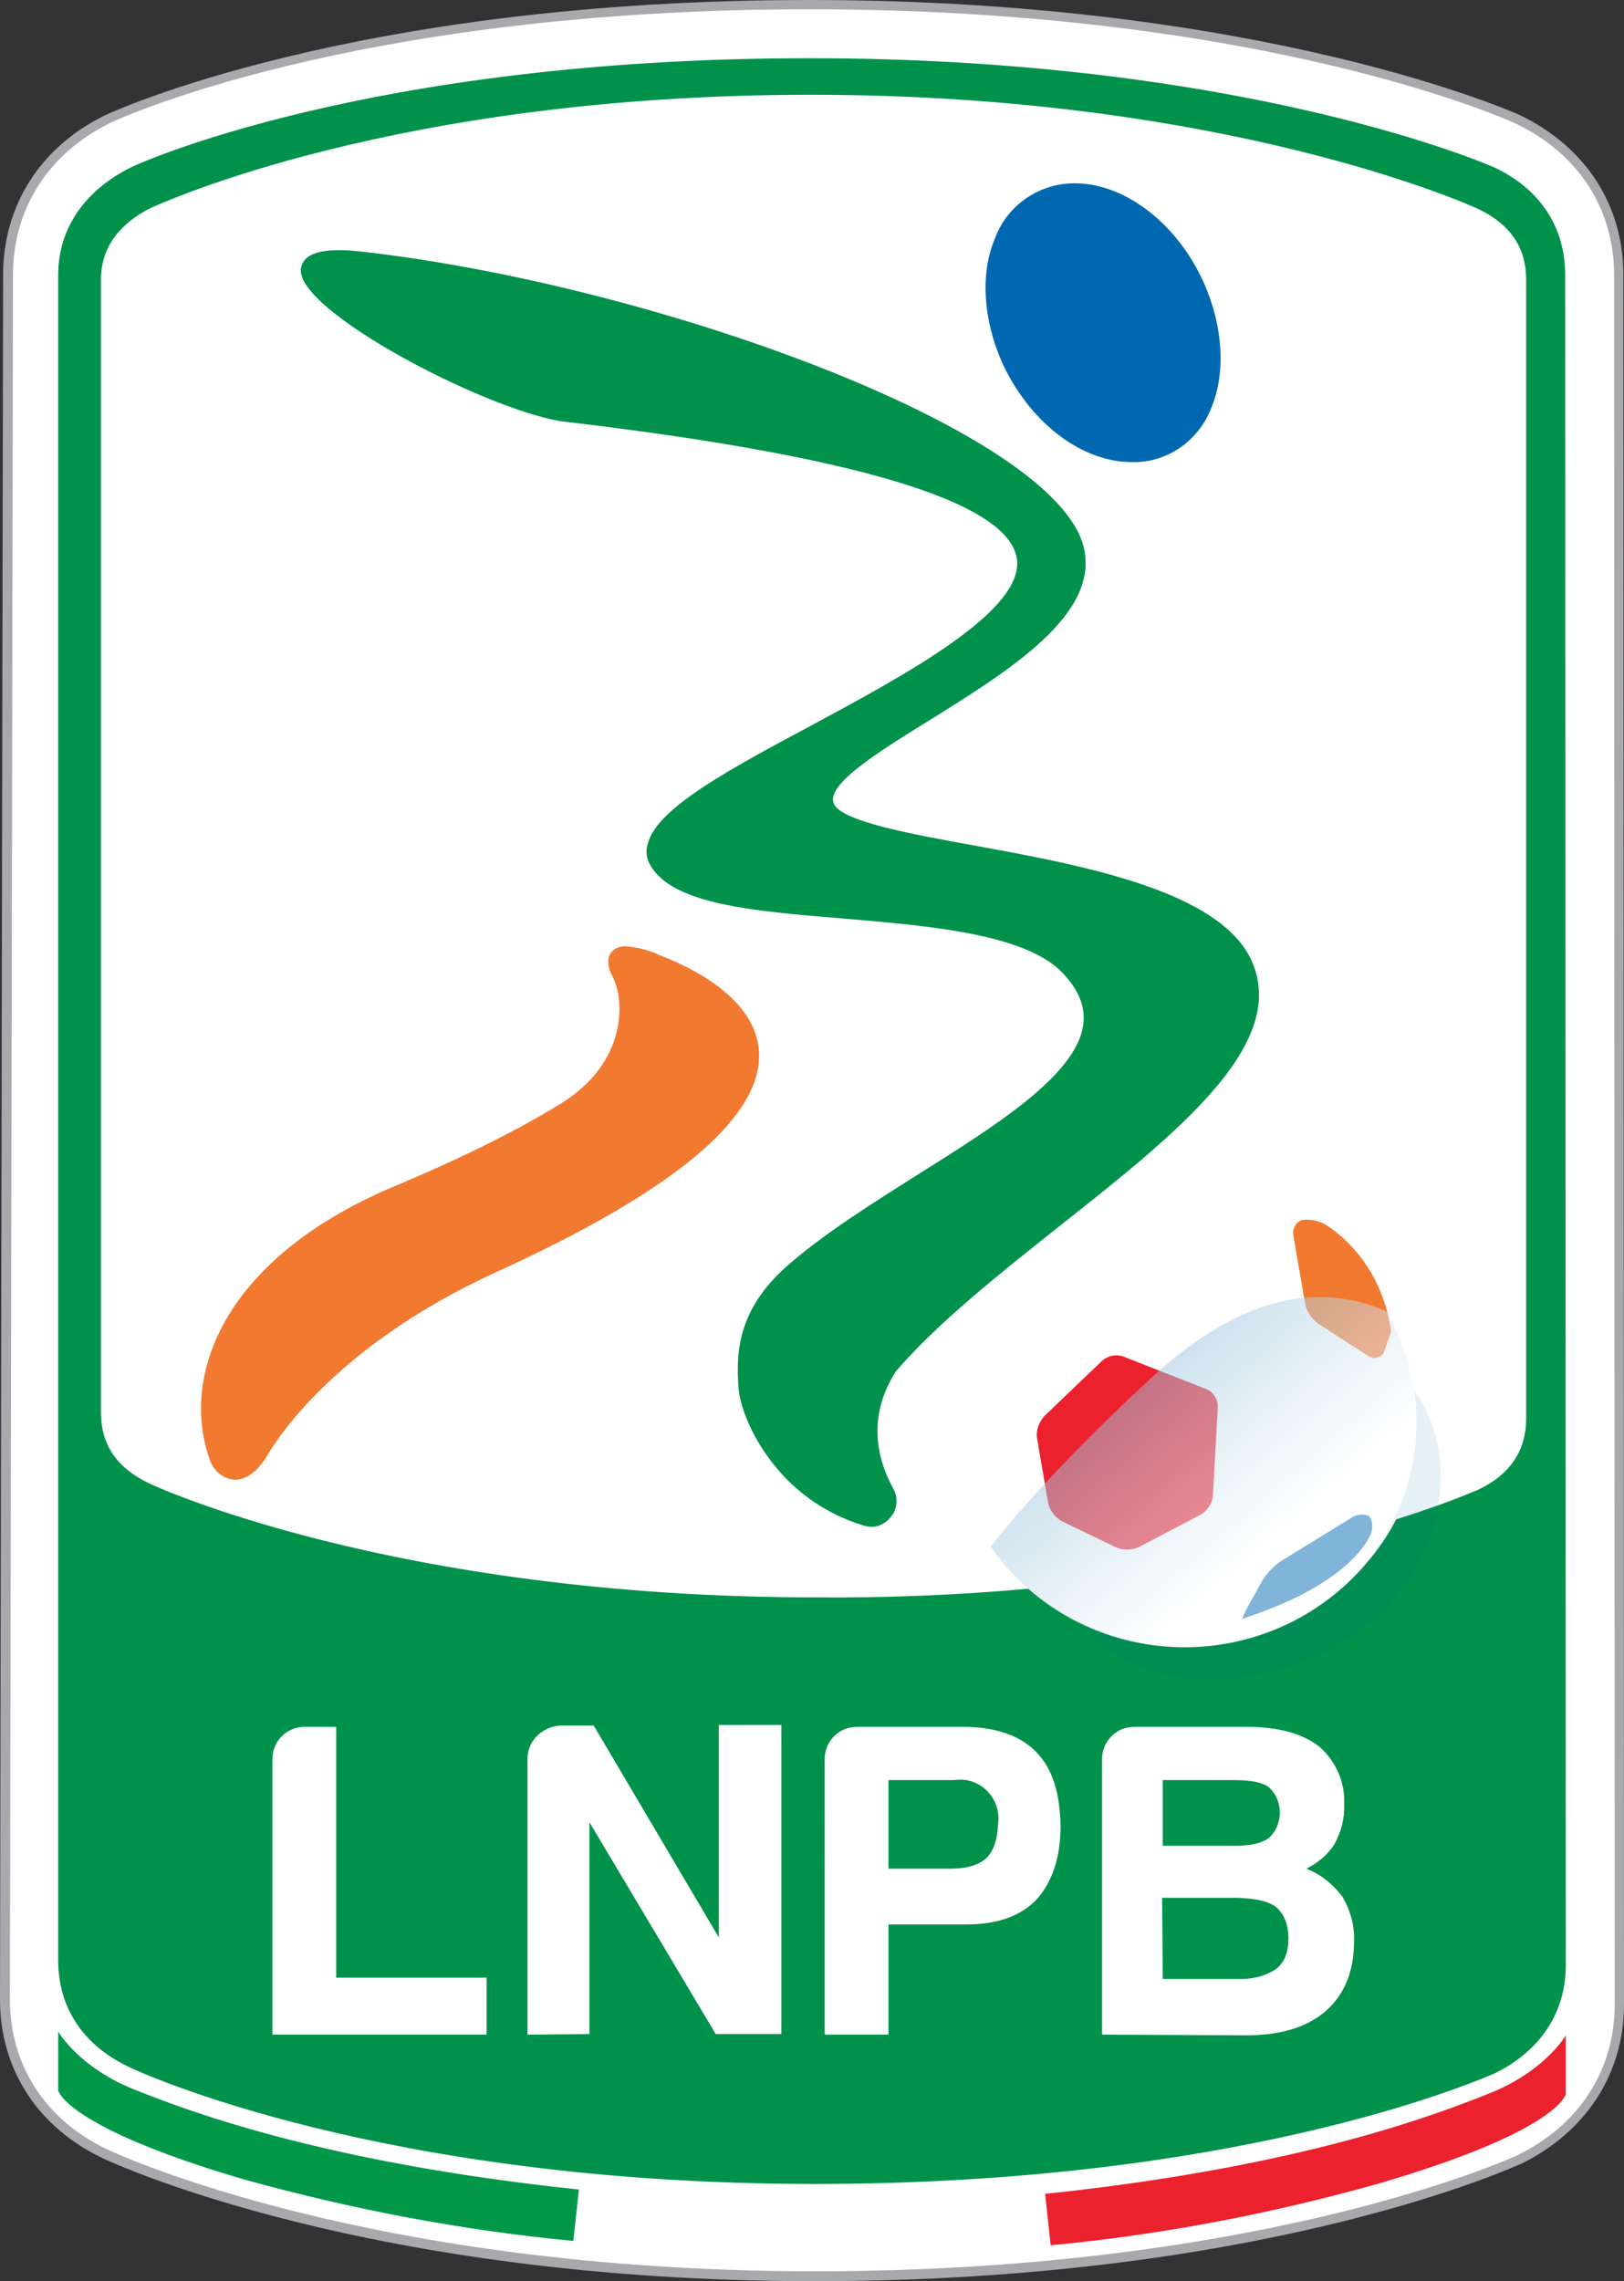
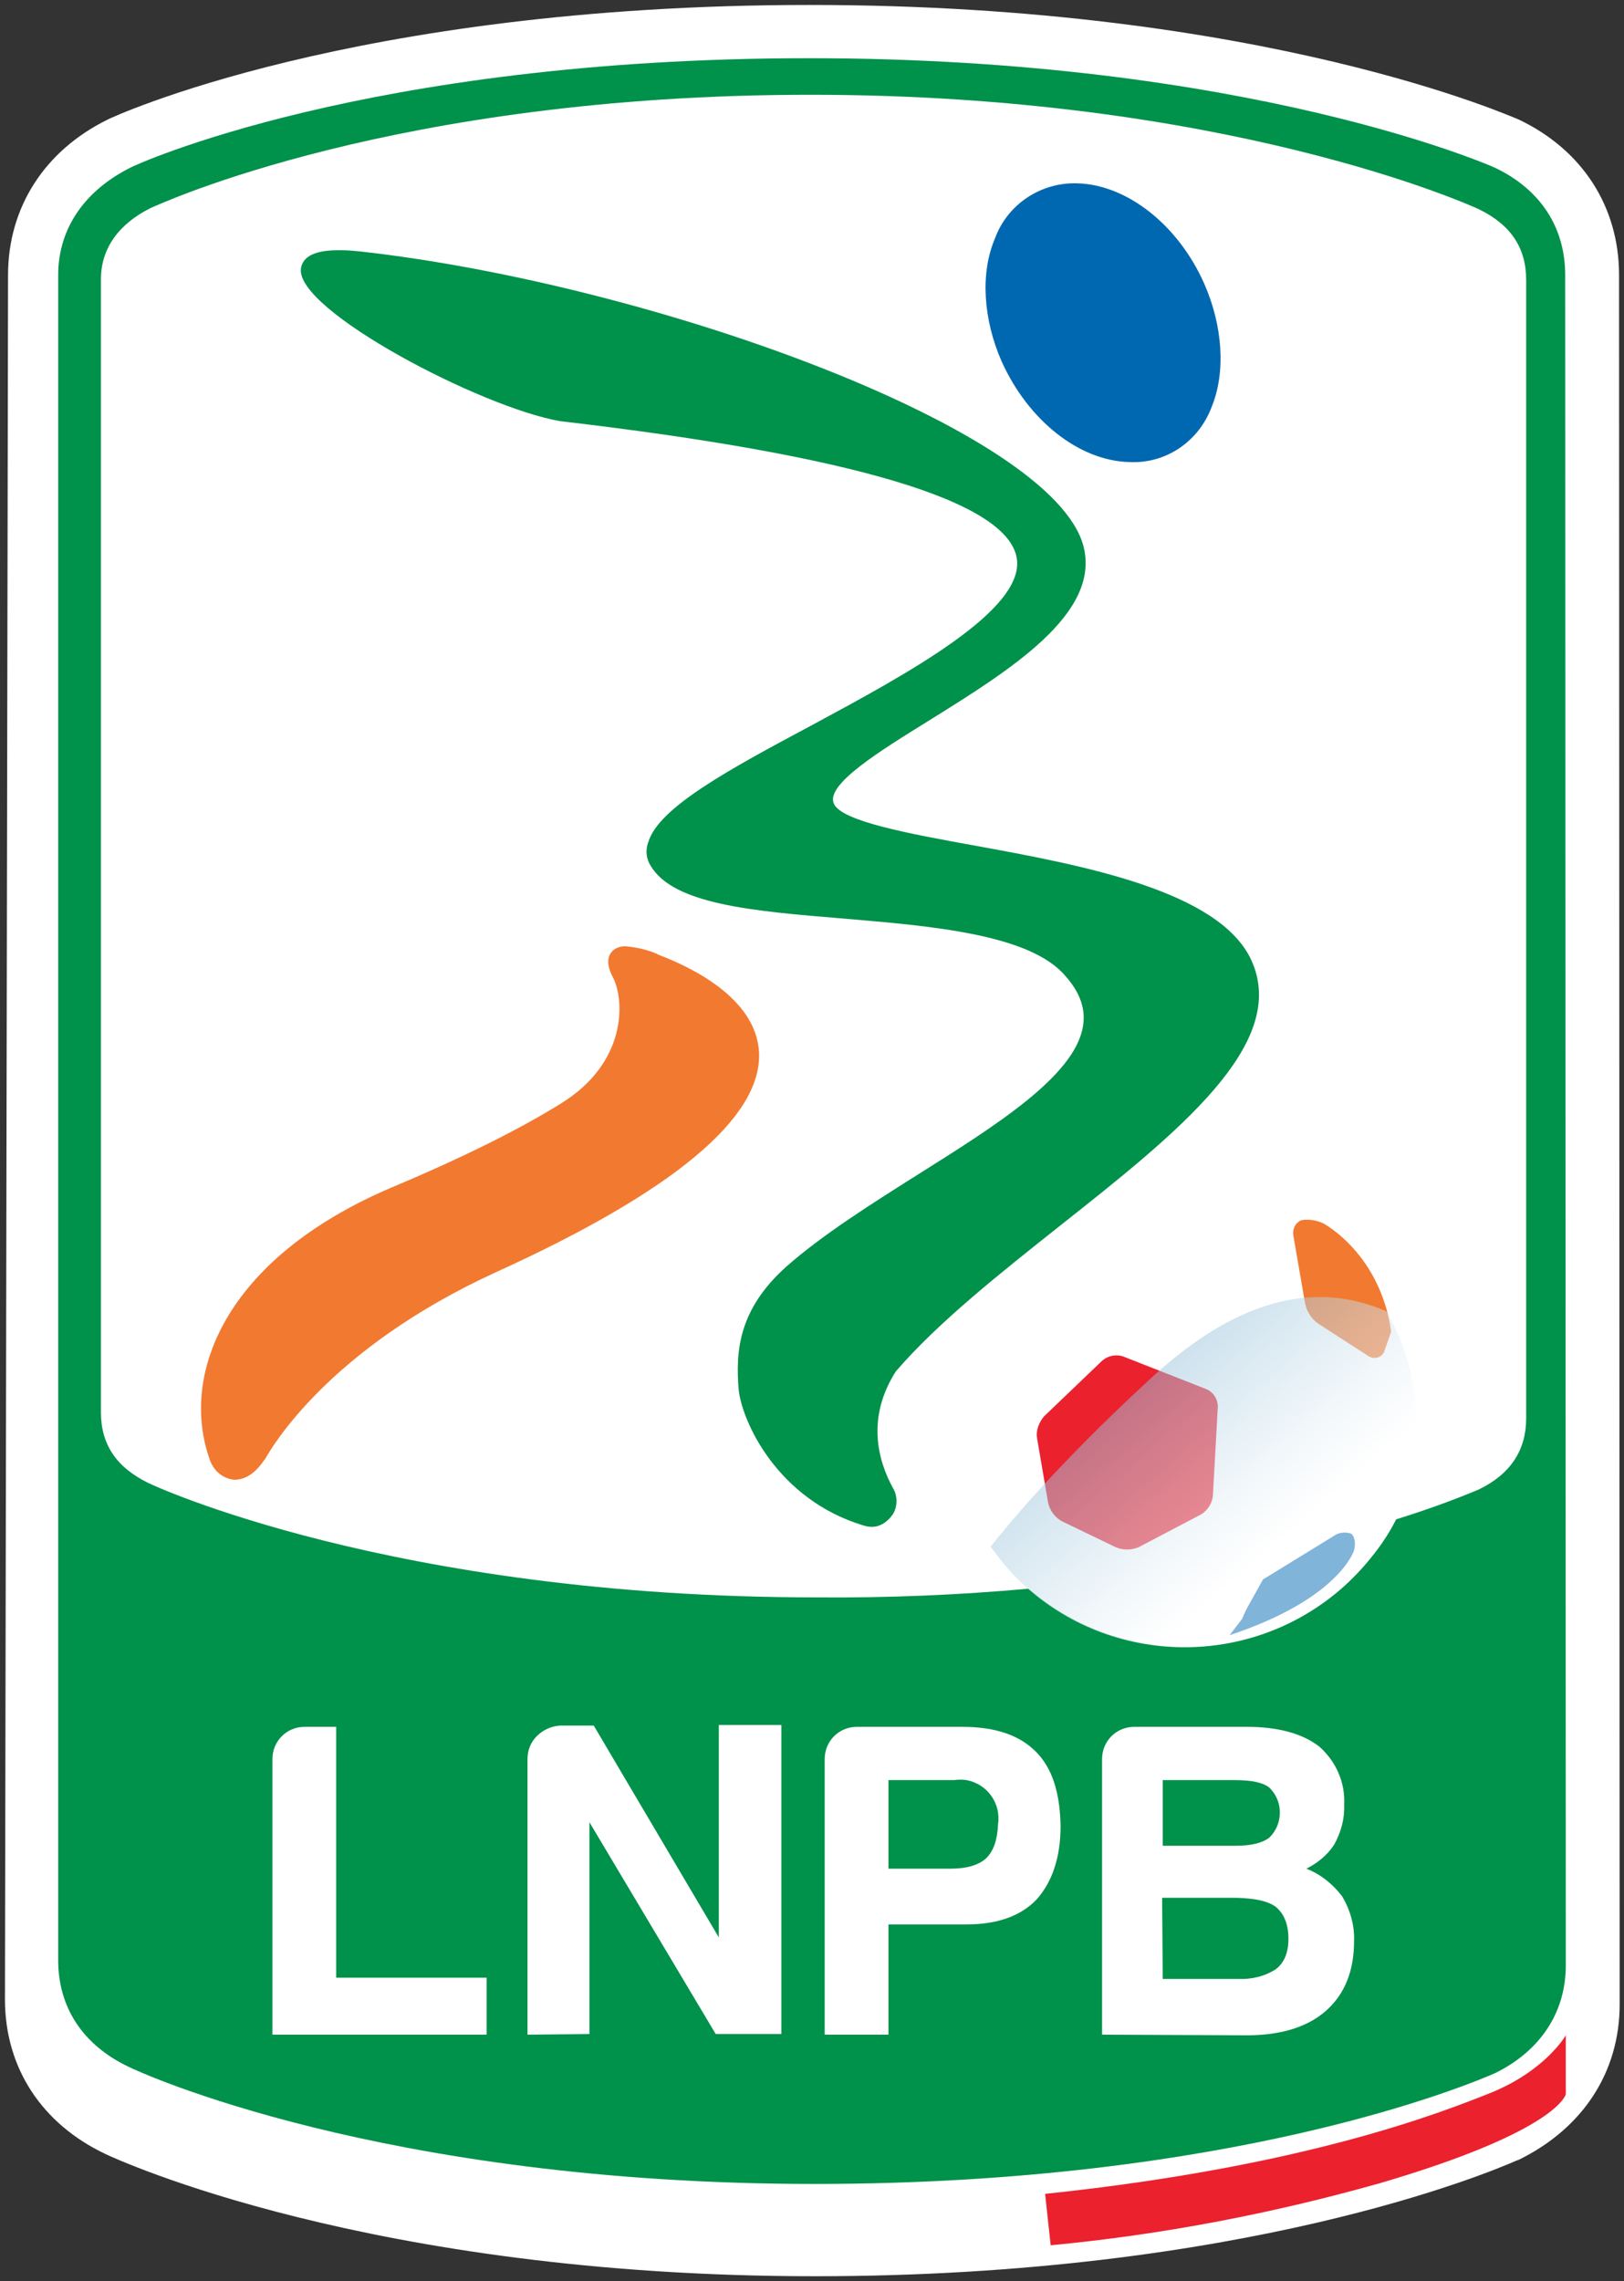
<svg xmlns="http://www.w3.org/2000/svg" version="1.1" id="Livello_1" x="0px" y="0px" viewBox="0 0 262.3 368.3" style="enable-background:new 0 0 262.3 368.3;" xml:space="preserve">
  <rect x="0" y="0" width="262.3" height="368.3" fill="#333333" stroke="none" />
  <style type="text/css">
	.st0{fill:#FFFFFF;}
	.st1{fill:#A7A9AC;}
	.st2{fill:#009848;}
	.st3{fill:#EB212E;}
	.st4{fill:#00914A;}
	.st5{fill:#0068B0;}
	.st6{fill:#F27930;}
	.st7{opacity:0.1;fill:#0068B0;enable-background:new    ;}
	.st8{opacity:0.5;fill:url(#SVGID_1_);enable-background:new    ;}
</style>
  <g id="Modalità_Isolamento">
    <path class="st0" d="M131.6,367.5c-72,0-112.8-18.9-114.5-19.7c-10.4-4.9-16.3-14-16.3-25L1.3,44.4c0-10.9,5.9-20.1,16.1-25.1   c0.3-0.2,39.4-18.5,113.4-18.5c73.7,0,114.1,18.4,114.5,18.5c10.3,4.9,16.2,14.1,16.2,25.1l0.1,279.2c0,10.9-5.9,20-16.3,25.1   l-0.3,0.1C240.7,350.7,200.9,367.5,131.6,367.5z" />
-     <path class="st1" d="M131.6,368.3c-72.2,0-113.2-19-114.9-19.8C6.1,343.5,0,334.1,0,322.8L0.5,44.4c0-11.2,6-20.7,16.5-25.8   C17.4,18.4,56.5,0,130.7,0c73.6,0,114.4,18.4,114.8,18.6c10.6,5.1,16.7,14.5,16.7,25.8l0.1,279.2c0,11.2-6.1,20.6-16.7,25.8   l-0.3,0.1C241,351.4,201.1,368.3,131.6,368.3z M130.7,1.5c-74.3,0-112.7,18.2-113,18.4C7.8,24.8,2.1,33.7,2.1,44.4L1.6,322.8   c0,10.7,5.8,19.6,15.9,24.3c1.7,0.8,42.4,19.6,114.2,19.6c69.1,0,108.8-16.7,113.1-18.6l0.2-0.1c10.1-4.9,15.8-13.8,15.8-24.4   l-0.1-279.2c0-10.7-5.8-19.6-15.8-24.4C244.6,19.8,204.8,1.5,130.7,1.5L130.7,1.5z" />
-     <path class="st2" d="M93.5,353.5l-0.9,8.3c-18-1.7-35.7-5.1-53.1-9.9c-29-8.5-30.1-14.4-30.1-14.4v-9.5c0,0,3.3,5.8,12.4,9.4   C29.4,340.4,51.4,349.1,93.5,353.5z" />
    <path class="st3" d="M168.8,354.2l0.9,8.3c18-1.7,35.7-5.1,53.1-10c29-8.5,30.1-14.4,30.1-14.4v-9.5c0,0-3.3,5.8-12.4,9.4   C232.9,341,210.9,349.8,168.8,354.2z" />
    <path class="st4" d="M131.6,352.6c-70.1,0-109.2-18.1-110.8-18.9c-7.4-3.5-11.4-9.6-11.4-17.2V44.4c0-7.7,4.5-13.8,11.8-17.4   C21.5,26.8,59,9.4,130.7,9.4c70.9,0,110.4,17.5,110.8,17.7c7.3,3.5,11.3,9.6,11.3,17.3l0.1,272.9c0,7.6-4.1,13.8-11.4,17.4   C237.4,336.5,199.2,352.6,131.6,352.6L131.6,352.6z" />
    <path class="st0" d="M166.1,256.5c16.2,14,40.6,12.2,54.5-4c1.9-2.2,3.6-4.6,4.9-7.2c4.5-1.4,9-3,13.3-4.8   c5.2-2.5,7.7-6.4,7.7-11.5V45.2c0-5.2-2.5-8.9-7.6-11.4c-1.7-0.8-41.2-18.5-108-18.5c-67,0-105,17.6-106.6,18.3   c-5,2.5-8,6.4-8,11.5v182.9c0,5.2,2.5,8.9,7.6,11.4c0.3,0.2,39.3,18.5,108,18.5C143.5,258,155,257.5,166.1,256.5L166.1,256.5z" />
    <path class="st5" d="M182.4,74.6c-8.1-0.2-16.3-6.7-20.6-16.2c-3-6.8-3.5-14.3-1.1-19.9c2-5.5,7.4-9.1,13.3-8.9   c8,0.2,16.3,6.7,20.5,16.2c3,6.8,3.5,14.3,1.2,19.9C193.6,71.3,188.3,74.9,182.4,74.6z" />
    <path class="st6" d="M37.9,238.9L37.9,238.9c-1.7-0.1-3.1-1.2-3.8-2.7l-0.1-0.2c-5.1-13.7,2-32.7,29.3-44.3   c11.9-5,20.8-9.5,27.4-13.6c10.6-6.6,10.2-16.6,8.3-20.3c-0.6-1.1-1.2-2.8-0.3-4c0.6-0.8,1.6-1.1,2.6-1c1.8,0.2,3.6,0.6,5.2,1.4   c4.7,1.8,15.7,6.8,16.1,15.8c0.4,10.5-13.9,22.4-42.5,35.4c-27.1,12.4-36.3,28.4-37.3,30.2l-0.1,0.1   C41.2,237.9,39.6,238.9,37.9,238.9L37.9,238.9z" />
    <path class="st4" d="M140.6,246.5L140.6,246.5c-0.4,0-0.7-0.1-1.1-0.2c-14-4.2-19.7-16.9-20.2-22c-0.5-6.2,0-12.9,7.7-19.8   c5.9-5.2,13.7-10.1,21.3-14.9c12.4-7.8,25.2-15.8,26.6-23.8c0.5-2.8-0.4-5.5-2.8-8.2c-5.7-6.8-21.8-8.1-35.9-9.3   c-14.7-1.2-27.4-2.3-31.1-8.5c-0.7-1.1-0.9-2.5-0.4-3.8c1.6-5.6,13.1-11.8,26.4-18.9c15.4-8.3,34.7-18.7,33.1-27.1   c-1.7-9.1-26.5-16.5-73.7-22c-12.8-2.2-42.7-17.9-41.9-24.6c0.4-3.1,5-3,6.5-3c1,0,2.1,0.1,3.1,0.2c47.4,5.3,111.9,28.8,116.8,47.6   c2.8,10.9-11.9,20-24.9,28.1c-7.9,4.9-16.9,10.4-15.4,13.5c1.3,2.8,12.1,4.8,22.6,6.7c17.6,3.2,39.6,7.3,44.8,18.5   c6.2,13.5-11.8,27.8-30.9,42.9c-9.7,7.7-19.7,15.6-26.5,23.5c-4.8,7.5-2.9,14.4-0.5,18.8c0.8,1.3,0.8,3,0,4.3   C143.2,245.9,141.9,246.6,140.6,246.5L140.6,246.5z" />
-     <path class="st5" d="M200.6,261.4c0.3-0.7,0.6-1.4,1-2.1l2.4-4.3c0.7-1.1,1.7-2.1,2.8-2.9l11.4-7c0.8-0.6,1.9-0.7,2.8-0.4   c0.6,0.4,0.8,1.6,0.5,2.7c0,0-2.3,7.8-20.1,13.7L200.6,261.4z" />
+     <path class="st5" d="M200.6,261.4c0.3-0.7,0.6-1.4,1-2.1l2.4-4.3l11.4-7c0.8-0.6,1.9-0.7,2.8-0.4   c0.6,0.4,0.8,1.6,0.5,2.7c0,0-2.3,7.8-20.1,13.7L200.6,261.4z" />
    <path class="st6" d="M223.6,218.1c-0.2,0.8-1.1,1.3-2,1.1c-0.2-0.1-0.3-0.1-0.5-0.2l-8.2-5.3c-1.1-0.8-1.8-1.9-2.1-3.2l-1.9-11   c-0.2-1,0.3-2.1,1.3-2.5c1.2-0.2,2.4,0,3.5,0.5c0,0,9.2,4.8,11,17.5L223.6,218.1z" />
    <path class="st3" d="M178,219.7c0.9-0.8,2.2-1.1,3.4-0.7l13.5,5.3c1.1,0.5,1.8,1.6,1.8,2.8l-0.8,14.4c-0.1,1.2-0.9,2.4-1.9,3   l-10.1,5.3c-1.2,0.5-2.5,0.5-3.7,0l-8.7-4.2c-1.1-0.6-1.9-1.7-2.2-2.9l-1.8-10.5c-0.2-1.3,0.3-2.5,1.1-3.5L178,219.7z" />
-     <path class="st7" d="M228.7,224.9c-0.1-0.2-0.2-0.3-0.3-0.5c2,13.7-4.1,27.3-15.6,35c-11.3,7.6-25.7,8.7-38,2.9   c8,10.7,28.6,12,43.8,1.7C232.9,254.2,236.4,236,228.7,224.9z" />
    <linearGradient id="SVGID_1_" gradientUnits="userSpaceOnUse" x1="266.306" y1="949.847" x2="194.036" y2="882.987" gradientTransform="matrix(0.99 0.11 -0.11 0.99 47.7 -721.56)">
      <stop offset="0" style="stop-color:#FFFFFF" />
      <stop offset="9.000000e-02" style="stop-color:#EAF3F8" />
      <stop offset="0.27" style="stop-color:#B4D3E5" />
      <stop offset="0.52" style="stop-color:#5DA0C8" />
      <stop offset="0.78" style="stop-color:#006AA8" />
    </linearGradient>
    <path class="st8" d="M212.8,259.4c15.8-10.4,20.6-31.4,11.1-47.7c-10.6-4.6-23.2-2.9-38.1,10.9c-8.9,8.2-18.4,17.8-25.8,27.1   c0.2,0.3,0.4,0.5,0.6,0.8C172.4,266.9,195.8,270.9,212.8,259.4z" />
    <path class="st0" d="M44,328.5V284c0-2.9,2.3-5.2,5.2-5.2c0,0,0,0,0,0h5.1v40.5h24.3v9.2L44,328.5z" />
    <path class="st0" d="M85.2,328.5V284c0-1.4,0.5-2.7,1.5-3.7c1-1,2.3-1.6,3.7-1.7h5.5l20.2,34.2v-34.3h10.1v49.9h-10.6l-20.4-34.2   v34.2L85.2,328.5z" />
    <path class="st0" d="M143.5,310.7v17.8h-10.3V284c0-2.9,2.3-5.2,5.2-5.2c0,0,0,0,0,0h17c5.3,0,9.2,1.3,11.9,4s3.9,6.7,4,12   c0,5-1.3,9-3.9,11.9c-2.6,2.7-6.4,4-11.3,4L143.5,310.7z M143.5,301.7h10c2.7,0,4.6-0.6,5.8-1.7c1.2-1.2,1.8-3,1.9-5.5   c0.5-3.4-1.8-6.5-5.1-7.1c-0.6-0.1-1.3-0.1-2,0h-10.6V301.7z" />
    <path class="st0" d="M178,328.5V284c0-2.9,2.3-5.2,5.2-5.2c0,0,0,0,0,0h18.2c5.1,0,9,1.1,11.7,3.2c2.7,2.4,4.2,5.8,4,9.4   c0.1,2.2-0.5,4.4-1.6,6.4c-1.1,1.7-2.7,3-4.5,3.9c2.3,0.9,4.3,2.5,5.8,4.5c1.3,2.2,2,4.7,1.9,7.2c0,4.8-1.5,8.6-4.6,11.3   s-7.6,4-13.4,3.9L178,328.5z M187.8,298h11.7c2.5,0,4.3-0.4,5.5-1.3c2.2-2.1,2.3-5.7,0.2-7.9l-0.2-0.2c-1-0.8-2.8-1.2-5.6-1.2   h-11.6V298z M187.8,319.5h12.1c2.2,0.1,4.4-0.4,6.2-1.6c1.3-1,2-2.6,2-4.9c0-2.3-0.7-4-2-5.1c-1.3-1-3.4-1.4-6.4-1.5h-12   L187.8,319.5z" />
  </g>
</svg>